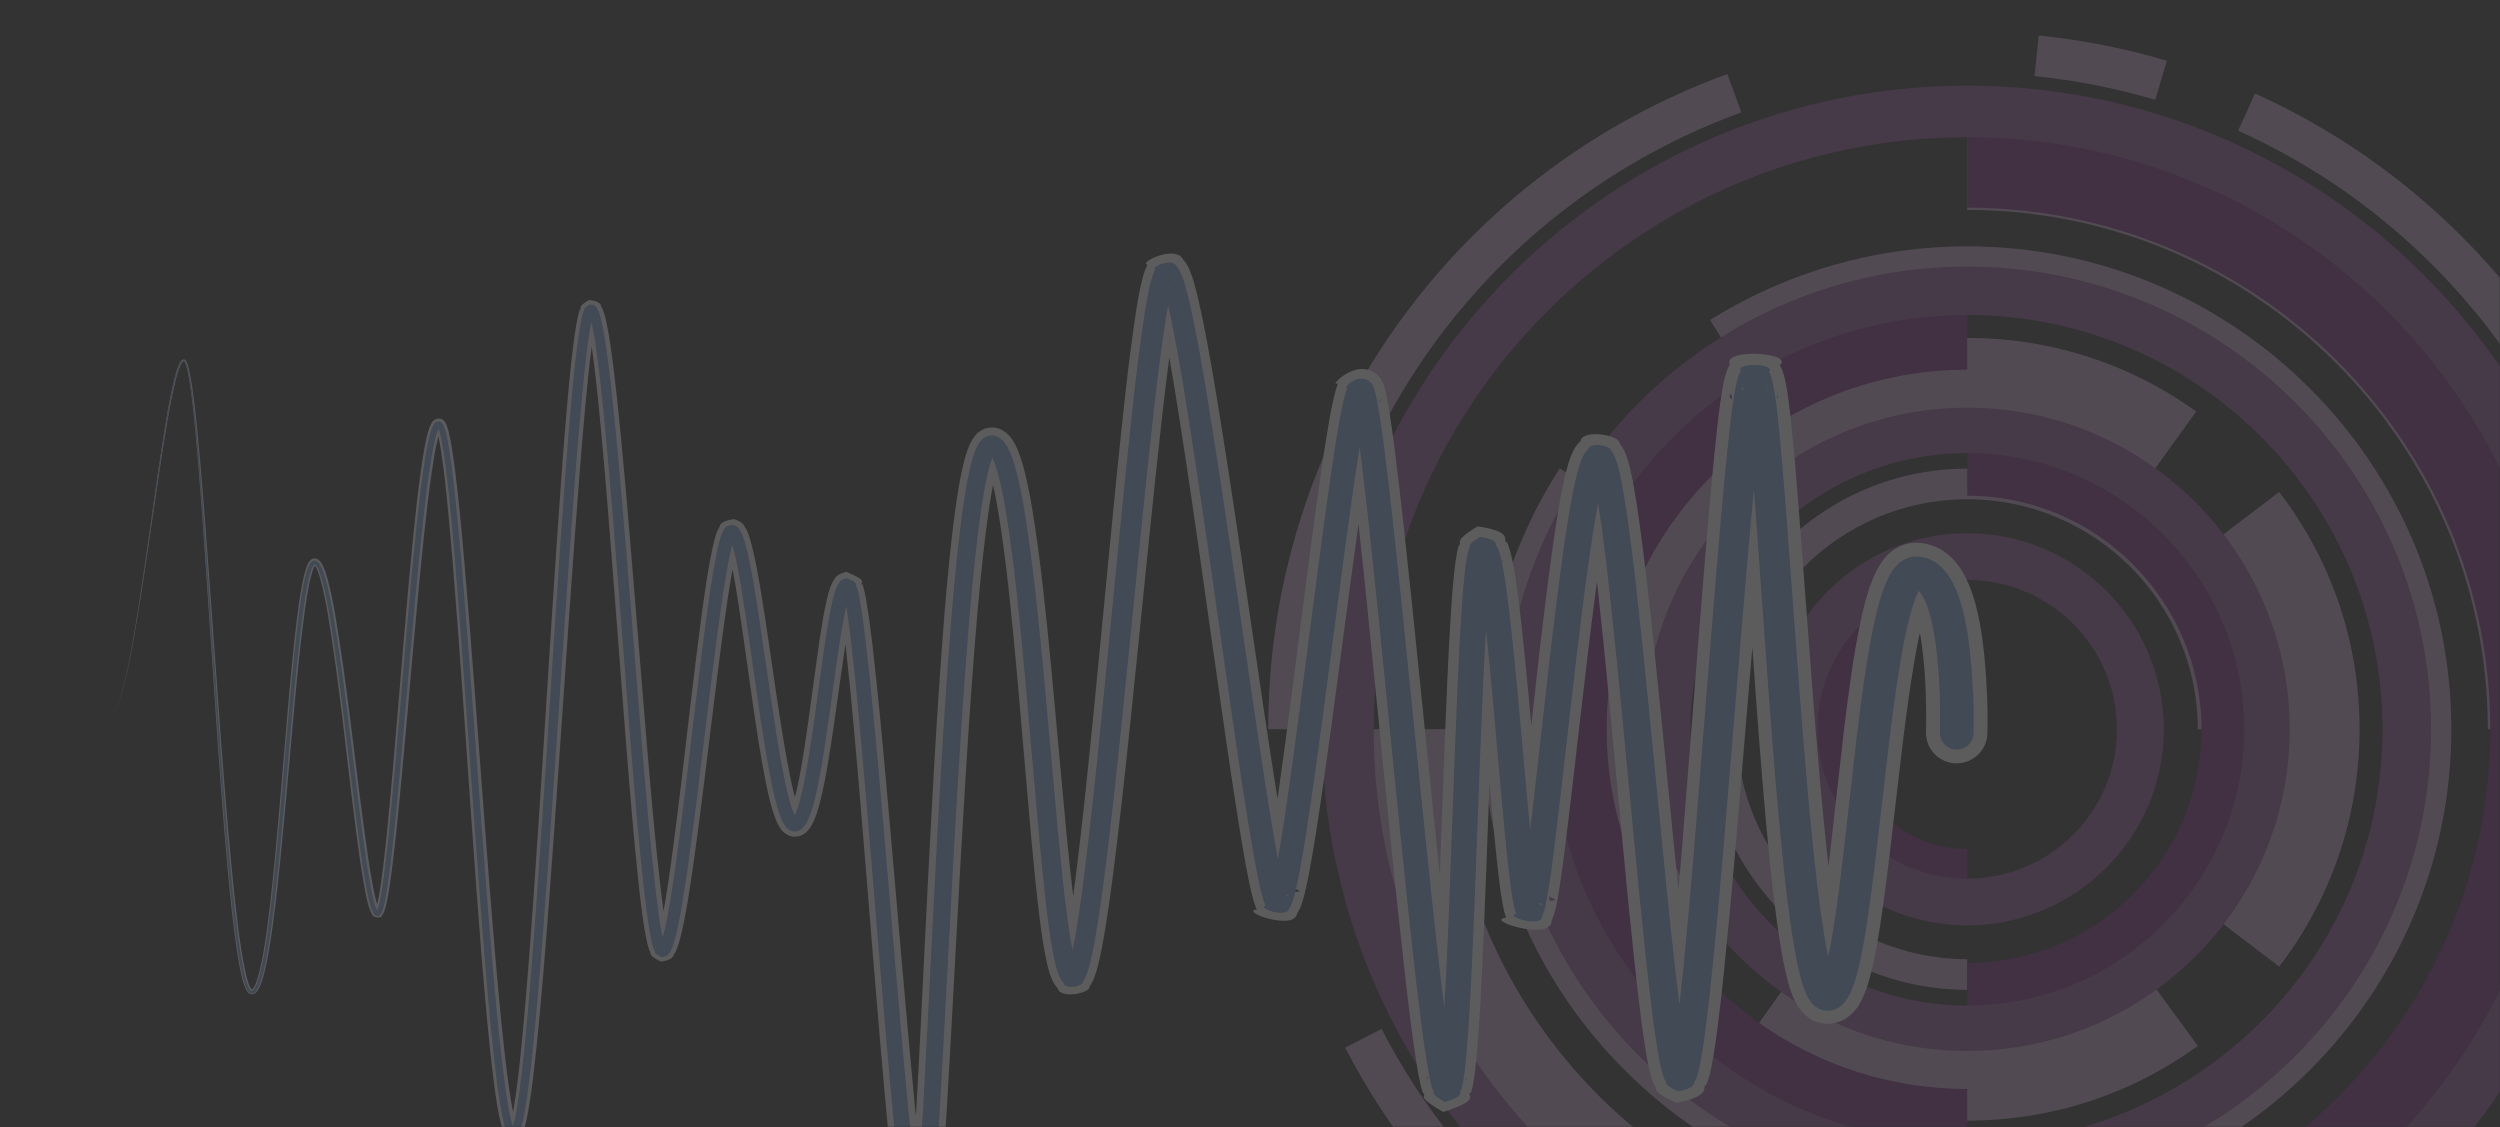
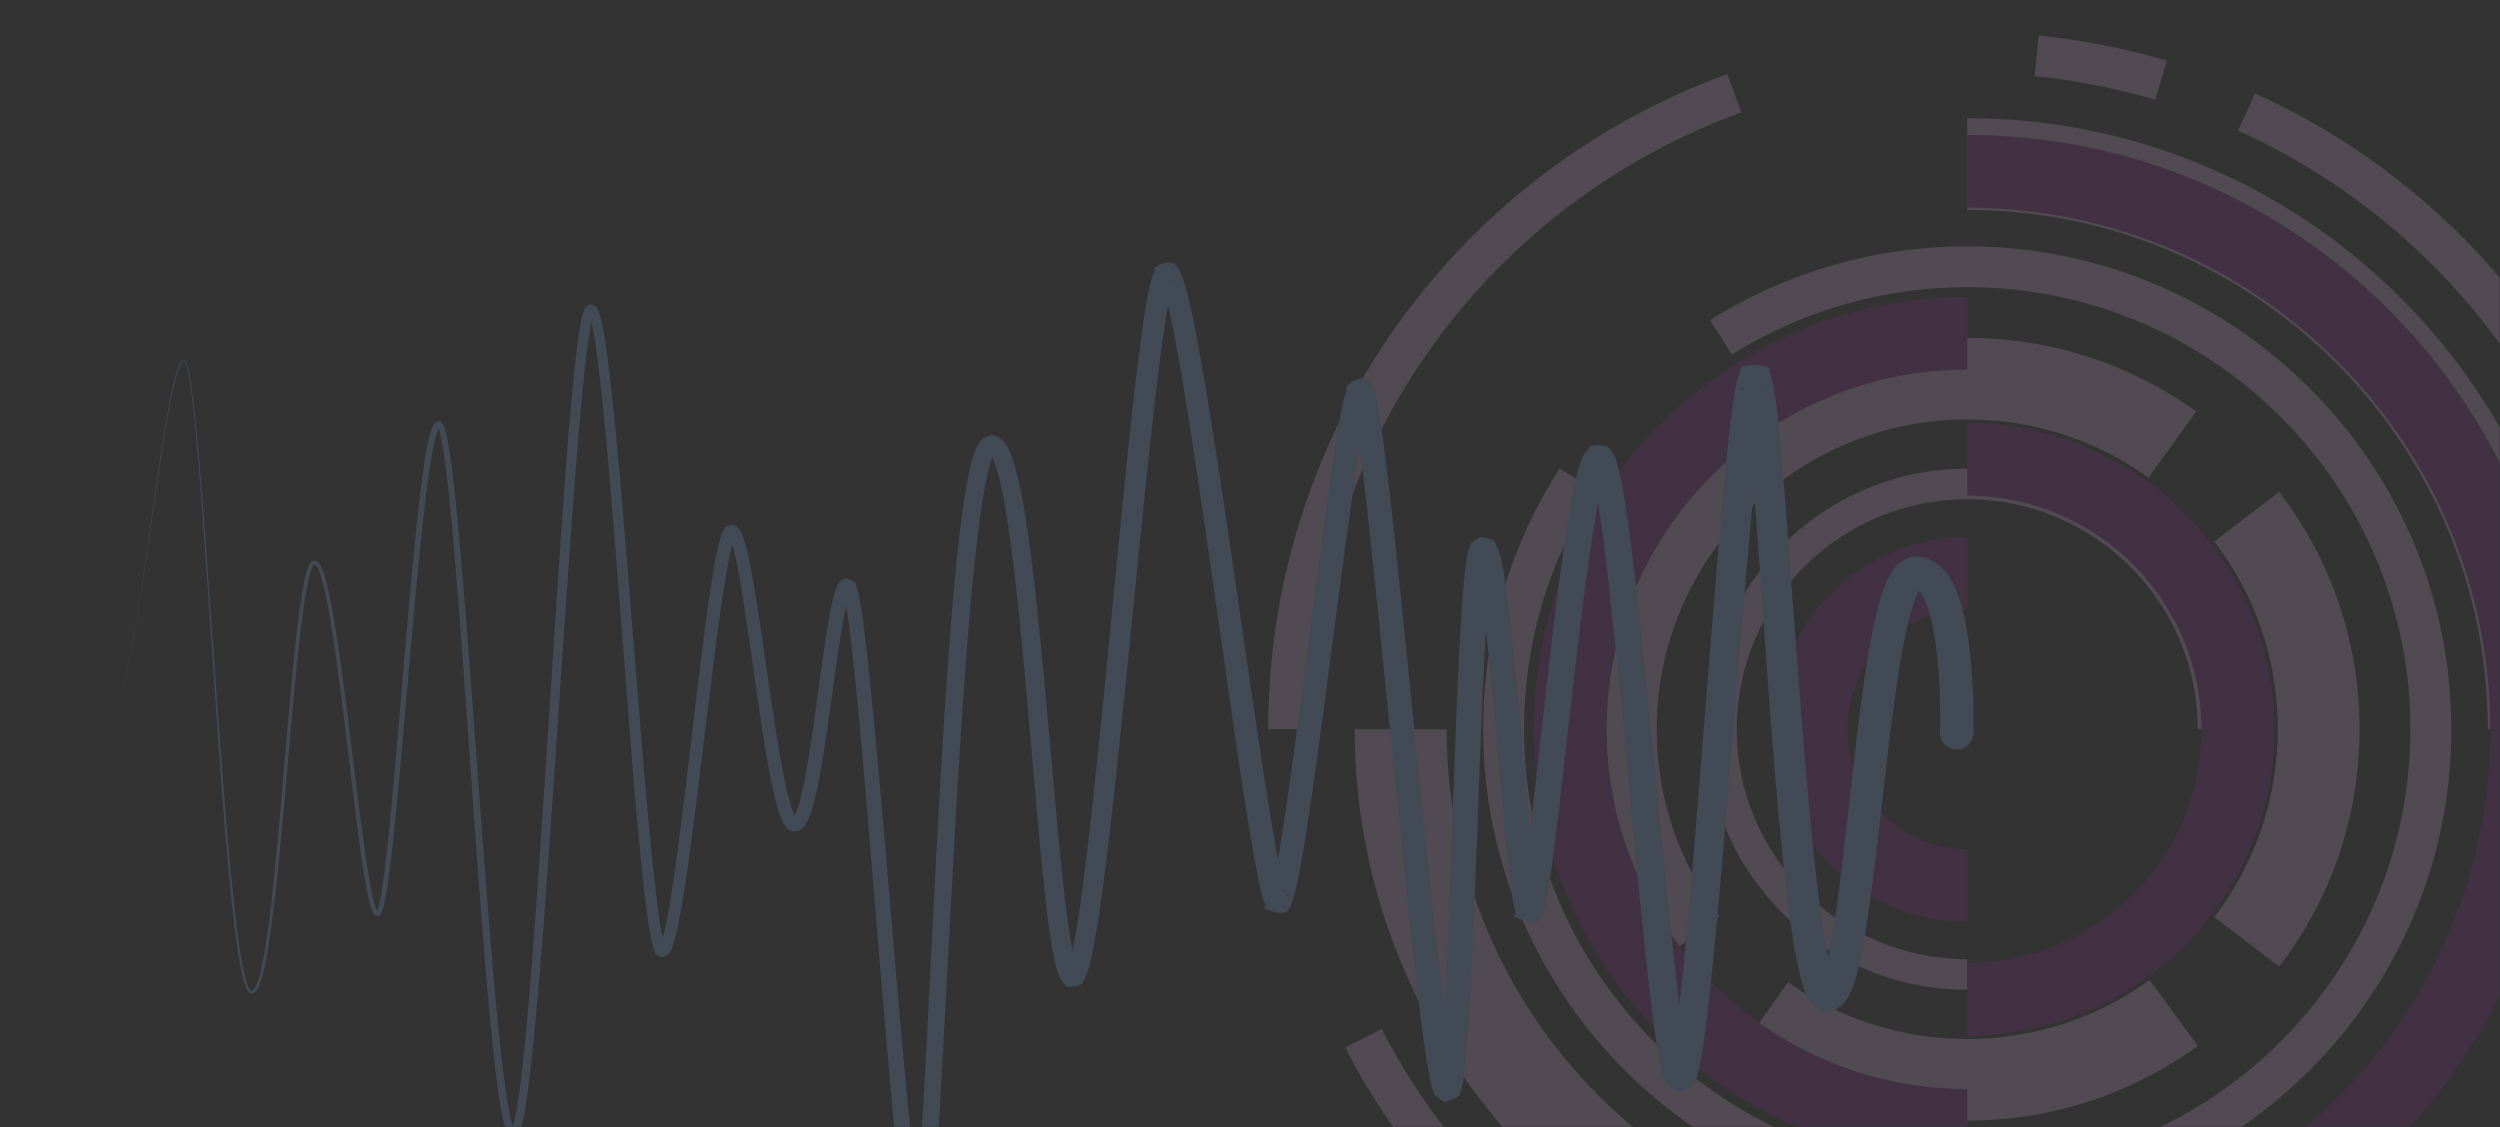
<svg xmlns="http://www.w3.org/2000/svg" width="916" height="413" viewBox="0 0 916 413" fill="none">
  <rect x="0" y="0" width="916" height="413" fill="#333333" stroke="none" />
  <g opacity="0.2">
    <mask id="mask0_668_1031" style="mask-type:alpha" maskUnits="userSpaceOnUse" x="0" y="0" width="916" height="413">
      <rect width="916" height="413" fill="#7A2582" />
    </mask>
    <g mask="url(#mask0_668_1031)">
      <path d="M960.936 289.262L975.848 290.61C971.944 333.466 957.052 374.934 932.809 410.552L920.411 402.156C943.245 368.628 957.242 329.591 960.917 289.262H960.936ZM820.032 47.877C906.243 86.743 961.946 172.834 961.946 267.169H976.933C976.933 166.964 917.764 75.555 826.221 34.257L820.051 47.877H820.032ZM745.476 27.874C760.425 29.394 775.298 32.319 789.676 36.574L793.942 22.251C778.669 17.73 762.863 14.615 746.981 13L745.476 27.874ZM465.039 253.511C464.81 258.032 464.677 262.629 464.677 267.169H479.664C479.664 262.895 479.778 258.564 480.007 254.29C485.092 157.96 547.136 74.32 638.032 41.171L632.89 27.133C536.338 62.333 470.447 151.178 465.039 253.511ZM492.88 383.844C524.893 445.942 581.643 492.768 648.601 512.353L652.809 498.011C589.775 479.565 536.338 435.475 506.211 377.005L492.9 383.844H492.88ZM720.795 507.718V522.668C780.155 522.668 838.009 501.943 883.714 464.331L874.173 452.8C831.154 488.228 776.689 507.718 720.795 507.718ZM720.795 491.077V457.454C615.617 457.454 530.054 372.104 530.054 267.188H496.346C496.346 390.644 597.03 491.077 720.795 491.077ZM720.795 76.922C825.974 76.922 911.537 162.272 911.537 267.188H945.244C945.244 143.732 844.56 43.299 720.795 43.299V76.922ZM626.567 117.27L634.547 129.922C660.351 113.756 690.173 105.208 720.795 105.208C810.339 105.208 883.181 177.868 883.181 267.188C883.181 356.508 810.339 429.169 720.795 429.169C631.252 429.169 558.41 356.508 558.41 267.188C558.41 236.034 567.303 205.773 584.1 179.711L571.493 171.618C553.135 200.112 543.422 233.166 543.422 267.188C543.422 364.752 622.987 444.119 720.795 444.119C818.604 444.119 898.168 364.752 898.168 267.188C898.168 169.624 818.604 90.257 720.795 90.257C687.336 90.257 654.752 99.604 626.567 117.27ZM720.795 380.69C697.086 380.69 674.386 373.491 655.114 359.889L637.803 384.281C662.16 401.491 690.859 410.59 720.795 410.59C751.399 410.59 780.593 401.13 805.273 383.217L787.639 359.054C768.119 373.206 745 380.69 720.795 380.69ZM811.291 198.365C826.526 218.273 834.582 242.056 834.582 267.188C834.582 292.301 826.526 316.103 811.291 336.011L835.096 354.153C854.349 329.002 864.537 298.931 864.537 267.207C864.537 235.483 854.349 205.393 835.096 180.242L811.291 198.384V198.365ZM577.054 267.188C577.054 298.722 587.128 328.641 606.171 353.716L630.052 335.669C614.989 315.837 607.009 292.149 607.009 267.188C607.009 204.615 658.046 153.686 720.795 153.686C744.829 153.686 767.776 161.056 787.201 175.019L804.702 150.76C780.155 133.132 751.132 123.805 720.776 123.805C641.517 123.805 577.035 188.126 577.035 267.188H577.054ZM625.082 267.188C625.082 319.826 668.025 362.663 720.795 362.663V351.455C674.215 351.455 636.318 313.653 636.318 267.188C636.318 220.723 674.215 182.921 720.795 182.921C767.376 182.921 805.273 220.723 805.273 267.188H816.509C816.509 214.55 773.566 171.713 720.795 171.713C668.025 171.713 625.082 214.55 625.082 267.188Z" fill="#CBA7CC" />
      <path d="M720.795 196.732V223.383C696.553 223.383 676.842 243.045 676.842 267.227C676.842 291.409 696.553 311.07 720.795 311.07V337.722C681.832 337.722 650.143 306.093 650.143 267.246C650.143 228.379 681.851 196.751 720.795 196.751V196.732ZM561.971 267.227C561.971 354.59 633.213 425.655 720.795 425.655V399.003C647.953 399.003 588.689 339.887 588.689 267.227C588.689 194.566 647.953 135.45 720.795 135.45V108.798C633.213 108.798 561.971 179.863 561.971 267.227ZM720.795 181.611C768.119 181.611 806.625 220.021 806.625 267.227C806.625 314.432 768.119 352.842 720.795 352.842V379.494C782.859 379.494 833.343 329.135 833.343 267.227C833.343 205.318 782.859 154.959 720.795 154.959V181.611ZM720.795 76.087C826.45 76.087 912.432 161.836 912.432 267.246C912.432 372.637 826.469 458.385 720.795 458.385V485.037C841.189 485.037 939.131 387.34 939.131 267.246C939.131 147.152 841.189 49.454 720.795 49.454V76.106V76.087Z" fill="#7A2682" />
-       <path d="M720.794 195.365C760.5 195.365 792.817 227.601 792.817 267.208C792.817 306.815 760.5 339.052 720.794 339.052C681.088 339.052 648.771 306.815 648.771 267.208C648.771 227.601 681.088 195.365 720.794 195.365ZM720.794 321.936C751.054 321.936 775.659 297.374 775.659 267.208C775.659 237.023 751.035 212.48 720.794 212.48C690.533 212.48 665.929 237.042 665.929 267.208C665.929 297.393 690.552 321.936 720.794 321.936Z" fill="#96539A" />
-       <path d="M720.794 149.355C785.942 149.355 838.96 202.222 838.96 267.227C838.96 332.232 785.961 385.079 720.794 385.079C655.645 385.079 602.646 332.213 602.646 267.227C602.646 202.241 655.645 149.355 720.794 149.355ZM720.794 368.439C776.744 368.439 822.258 323.038 822.258 267.227C822.258 211.416 776.744 166.015 720.794 166.015C664.843 166.015 619.329 211.416 619.329 267.227C619.329 323.038 664.843 368.439 720.794 368.439Z" fill="#96539A" />
-       <path d="M720.793 97.666C814.507 97.666 890.758 173.727 890.758 267.208C890.758 360.688 814.507 436.749 720.793 436.749C627.079 436.749 550.828 360.707 550.828 267.208C550.828 173.708 627.06 97.666 720.793 97.666ZM720.793 418.968C804.7 418.968 872.952 350.886 872.952 267.189C872.952 183.491 804.7 115.409 720.793 115.409C636.906 115.409 568.634 183.491 568.634 267.189C568.634 350.867 636.887 418.968 720.793 418.968Z" fill="#96539A" />
-       <path d="M720.793 31.389C851.147 31.389 957.202 137.179 957.202 267.208C957.202 397.236 851.147 503.026 720.793 503.026C590.439 503.026 484.385 397.236 484.385 267.208C484.385 137.179 590.439 31.389 720.793 31.389ZM720.793 484.144C840.711 484.144 938.272 386.827 938.272 267.208C938.272 147.588 840.711 50.271 720.793 50.271C600.875 50.271 503.314 147.588 503.314 267.208C503.314 386.827 600.875 484.144 720.793 484.144Z" fill="#96539A" />
-       <path d="M727.955 253.321C727.745 248.249 727.384 241.961 726.355 234.268C725.822 230.411 725.117 226.232 723.88 221.521C723.232 219.166 722.47 216.677 721.309 213.942C720.09 211.225 718.681 208.205 715.538 204.824C713.958 203.171 711.749 201.385 708.816 200.188C707.369 199.581 705.75 199.182 704.131 198.973C703.731 198.935 703.331 198.897 702.931 198.878C702.246 198.878 702.741 198.802 701.103 198.878C700.989 198.897 701.008 198.84 699.58 199.068C698.38 199.277 697.637 199.543 697.047 199.771C694.4 200.796 692.762 202.202 691.6 203.361C690.439 204.539 689.658 205.602 689.01 206.59C687.754 208.528 686.973 210.218 686.306 211.814C684.973 215.006 684.116 217.95 683.316 220.894C682.536 223.839 681.869 226.783 681.279 229.785C678.898 241.695 677.222 254.347 675.566 268.005C674.042 281.549 672.385 296.119 670.633 311.658C670.405 313.539 670.176 315.476 669.948 317.395C669.833 316.331 669.7 315.286 669.586 314.204C667.529 295.15 665.834 274.996 664.177 253.986C662.578 232.919 660.921 210.978 659.207 188.221C658.293 176.804 657.398 165.217 656.103 153.192C655.76 150.172 655.417 147.151 654.922 143.941C654.675 142.307 654.408 140.711 653.951 138.717C653.837 138.204 653.684 137.653 653.475 136.969C653.208 136.209 653.113 135.601 652.123 133.816C657.55 129.124 630.813 127.509 633.86 133.531C632.717 135.506 632.698 136.038 632.394 136.817C631.975 138.147 631.784 139.04 631.575 139.971C631.384 140.882 631.232 141.718 631.08 142.554C630.794 144.207 630.546 145.783 630.337 147.36C629.899 150.494 629.518 153.591 629.175 156.668C626.49 181.287 624.586 206.381 622.491 232.292C620.453 258.146 618.339 284.741 616.187 312.038C615.806 316.73 615.388 321.46 614.988 326.171C614.283 319.276 613.578 312.323 612.893 305.351C609.903 275.451 607.065 244.906 603.485 213.676C602.571 205.868 601.619 198.004 600.495 190.064C599.924 186.093 599.315 182.085 598.572 178.001C598.191 175.949 597.791 173.879 597.258 171.694C596.991 170.592 596.706 169.472 596.306 168.199C596.096 167.553 595.868 166.888 595.544 166.071C595.125 165.198 594.935 164.4 593.487 162.5C593.354 159.195 579.776 157.276 579.147 161.512C577.224 163.431 576.919 164.381 576.405 165.293C575.567 167.002 575.186 168.199 574.786 169.396C574.044 171.751 573.549 173.86 573.072 175.949C572.158 180.129 571.435 184.175 570.768 188.24C569.435 196.351 568.331 204.406 567.283 212.498C564.998 230.108 563.017 247.888 561.056 265.763C560.713 262.04 560.389 258.336 560.047 254.575C559.247 245.969 558.409 237.345 557.438 228.626C556.942 224.276 556.428 219.907 555.819 215.461C555.514 213.239 555.171 211.016 554.771 208.718C554.352 206.4 553.953 204.159 553.153 201.347C552.924 200.625 552.696 199.847 552.22 198.783C549.934 198.327 555.457 194.889 541.403 192.856C531.729 198.612 536.204 198.745 534.471 199.98C534.166 200.948 534.033 201.651 533.88 202.354C533.347 205.052 533.1 207.312 532.833 209.611C532.338 214.17 532.014 218.615 531.71 223.06C531.119 231.931 530.681 240.764 530.281 249.636C529.234 273.153 528.453 296.86 527.558 320.662C524.092 287.761 520.817 254.537 517.332 221.046C515.37 202.335 513.409 183.567 511.009 164.609C510.4 159.86 509.752 155.111 508.971 150.248C508.552 147.759 508.191 145.441 507.391 142.44C507.067 141.509 507.162 141.11 505.943 138.774C498.078 128.858 485.776 142.991 490.328 140.351C489.452 142.497 489.223 143.656 488.861 145.043C487.642 150.191 486.881 154.883 486.081 159.689C485.3 164.457 484.595 169.206 483.91 173.974C478.501 211.928 474.083 250.092 468.713 288.255C468.503 289.718 468.294 291.199 468.085 292.662C466.18 280.808 464.39 268.86 462.6 256.911C456.83 218.254 451.459 179.35 444.927 140.237C443.252 130.434 441.538 120.689 439.309 110.735C438.738 108.228 438.129 105.739 437.348 103.08C436.929 101.731 436.529 100.421 435.805 98.73C435.31 97.799 435.234 97.077 433.444 95.026C430.721 89.555 416.952 96.279 420.456 97.001C419.733 98.369 419.485 99.148 419.199 99.965C418.933 100.762 418.742 101.484 418.552 102.187C418.19 103.574 417.904 104.885 417.638 106.195C417.105 108.779 416.686 111.305 416.286 113.813C413.239 133.778 411.315 153.477 409.259 173.29C405.259 212.878 401.736 252.561 397.509 292.168C396.442 302.065 395.338 311.962 394.081 321.783C393.795 323.968 393.509 326.152 393.205 328.337C392.31 320.719 391.491 313.045 390.748 305.332C388.92 285.405 387.092 265.459 385.263 245.513C383.302 225.51 381.398 205.526 378.027 185.371C377.132 180.318 376.18 175.266 374.675 170.023C374.294 168.712 373.875 167.382 373.342 165.976C372.79 164.571 372.238 163.165 371.152 161.455C370.6 160.619 369.971 159.67 368.657 158.568C367.267 157.561 365.096 155.965 361.211 156.934C357.898 158.188 357.288 159.727 356.507 160.657C355.86 161.645 355.46 162.5 355.117 163.279C353.841 166.356 353.251 168.921 352.623 171.561C352.032 174.164 351.575 176.728 351.137 179.274C350.299 184.365 349.633 189.399 349.023 194.433C346.681 214.55 345.234 234.572 343.882 254.613C341.253 294.657 339.425 334.625 337.426 374.498C336.835 386.009 336.264 397.54 335.598 409.033C331.827 370.717 328.761 332.364 325.352 294.182C323.581 274.521 321.848 254.898 319.544 235.255C318.953 230.335 318.325 225.434 317.468 220.419C317.239 219.147 317.011 217.893 316.706 216.544C316.554 215.86 316.382 215.176 316.135 214.379C314.192 213.296 319.448 213.391 310.06 209.497C305.508 210.655 305.718 212.688 305.013 213.334C304.556 214.246 304.29 214.987 304.042 215.689C303.566 217.095 303.242 218.387 302.938 219.679C301.776 224.77 301.033 229.633 300.271 234.534L298.234 249.123C296.92 258.811 295.663 268.48 294.101 277.978C293.32 282.708 292.464 287.457 291.321 291.902C291.302 291.978 291.283 292.054 291.264 292.149C291.149 291.75 291.054 291.351 290.959 290.971C290.388 288.73 289.874 286.412 289.417 284.076C288.464 279.403 287.645 274.673 286.865 269.924C285.303 260.425 283.932 250.851 282.542 241.277C281.133 231.703 279.761 222.129 278.086 212.536C277.21 207.711 276.372 202.962 274.943 197.928C274.543 196.636 274.182 195.382 273.344 193.749C272.563 193.027 273.191 191.678 268.964 190.197C262.279 191.165 264.184 193.407 263.117 193.863C262.374 195.515 262.07 196.731 261.708 198.023C261.384 199.296 261.099 200.511 260.851 201.746C258.889 211.472 257.671 220.951 256.395 230.506C255.157 240.024 254.014 249.541 252.891 259.02C250.644 277.978 248.511 296.86 245.959 315.552C245.311 320.225 244.645 324.88 243.883 329.477C243.635 330.92 243.388 332.383 243.121 333.827C242.74 331.129 242.398 328.432 242.074 325.715C239.922 307.175 238.36 288.521 236.78 269.981C235.256 251.421 233.752 232.938 232.247 214.55C230.743 196.142 229.219 177.83 227.467 159.613C226.572 150.494 225.639 141.414 224.477 132.315C223.868 127.756 223.259 123.235 222.307 118.619C222.059 117.46 221.792 116.282 221.431 115.048C221.24 114.421 221.05 113.794 220.726 113.034C219.85 112.635 221.411 110.659 215.908 109.9C211.318 112.464 213.356 112.673 212.404 113.547C212.156 114.25 212.004 114.877 211.852 115.484C211.547 116.7 211.337 117.859 211.128 119.018C209.623 128.212 208.843 137.159 207.986 146.163C207.186 155.149 206.481 164.096 205.815 173.024C204.501 190.88 203.32 208.623 202.177 226.251C199.892 261.527 197.759 296.366 195.341 330.711C194.103 347.884 192.846 364.923 191.208 381.773C190.37 390.188 189.513 398.604 188.123 406.734C188.085 406.962 188.028 407.19 187.99 407.418C187.399 404.588 186.961 401.643 186.523 398.737C184.257 382.286 182.829 365.721 181.382 349.347C179.991 332.953 178.735 316.654 177.497 300.507C175.04 268.195 172.793 236.414 170.089 205.222C169.403 197.434 168.679 189.665 167.861 181.952C166.985 174.221 166.223 166.584 164.547 158.815C164.299 157.827 164.071 156.858 163.633 155.756C163.233 155.168 163.557 154.674 161.767 153.496C159.291 152.774 158.148 154.921 158.091 155.092C157.444 156.269 157.158 157.219 156.853 158.226C156.568 159.214 156.339 160.164 156.13 161.132C155.292 164.97 154.72 168.75 154.187 172.53C153.14 180.091 152.302 187.613 151.54 195.117C148.531 225.074 146.36 254.423 143.827 283.069C142.532 297.373 141.352 311.563 139.333 325.354C139.066 327.064 138.781 328.774 138.419 330.426C138.343 330.749 138.267 331.072 138.19 331.376C137.943 330.578 137.733 329.762 137.543 328.945C137.143 327.292 136.819 325.62 136.496 323.93C135.258 317.167 134.306 310.347 133.391 303.566C129.735 276.439 127.088 249.864 122.651 224.2C122.06 220.989 121.451 217.798 120.67 214.626C120.289 213.03 119.87 211.453 119.337 209.877C119.071 209.079 118.785 208.3 118.404 207.502C117.985 206.704 117.699 205.887 116.614 205.033C115.966 204.596 114.919 204.33 114.005 205.033C113.396 205.526 113.167 205.963 112.919 206.381C112.462 207.236 112.196 208.034 111.948 208.832C111.453 210.427 111.11 212.004 110.787 213.581C110.158 216.734 109.682 219.888 109.263 223.022C107.587 235.559 106.521 247.926 105.435 260.103C103.302 284.437 101.588 308.011 99.037 330.673C98.389 336.334 97.684 341.938 96.77 347.428C96.313 350.182 95.818 352.899 95.171 355.558C94.847 356.888 94.485 358.199 94.047 359.453C93.819 360.079 93.59 360.687 93.305 361.257C93.038 361.789 92.657 362.34 92.371 362.492C92.333 362.53 92.295 362.53 92.257 362.53C92.2 362.492 92.029 362.321 91.895 362.093C91.591 361.618 91.343 361.01 91.115 360.402C90.677 359.168 90.334 357.876 90.029 356.565C89.42 353.944 88.963 351.284 88.525 348.644C87.687 343.344 87.02 338.044 86.43 332.801C84.087 311.81 82.545 291.598 81.059 272.279C79.669 252.96 78.336 234.534 77.06 217.038C75.803 199.543 74.585 182.997 73.213 167.439C72.509 159.651 71.785 152.128 70.852 144.872C70.357 141.243 69.881 137.672 68.967 134.215C68.833 133.778 68.7 133.36 68.529 132.923C68.3 132.505 68.243 132.03 67.576 131.707C67.138 131.612 66.929 131.764 66.681 131.935C66.472 132.106 66.32 132.296 66.186 132.486C65.92 132.866 65.71 133.284 65.52 133.683C64.815 135.317 64.358 136.988 63.92 138.641C62.263 145.271 61.235 151.748 60.206 157.979C59.216 164.191 58.321 170.175 57.502 175.892C55.884 187.328 54.398 197.7 53.084 207.008C50.399 225.605 48.057 239.815 45.809 249.275C44.686 253.986 43.62 257.538 42.534 259.761C42.001 260.862 41.449 261.641 40.953 262.021C40.458 262.42 40.077 262.344 40.096 262.363C40.096 262.363 40.439 262.42 40.953 262.021C41.449 261.641 42.02 260.881 42.553 259.761C43.639 257.538 44.743 254.005 45.886 249.294C48.171 239.853 50.57 225.643 53.351 207.065C54.722 197.776 56.245 187.385 57.921 175.968C58.778 170.251 59.673 164.286 60.702 158.074C61.749 151.881 62.835 145.403 64.51 138.812C64.948 137.178 65.406 135.525 66.11 133.968C66.281 133.588 66.472 133.208 66.719 132.885C66.967 132.543 67.234 132.315 67.405 132.353C67.557 132.391 67.824 132.847 67.957 133.208C68.11 133.588 68.243 134.006 68.357 134.424C69.252 137.805 69.69 141.376 70.185 144.986C71.1 152.242 71.766 159.765 72.433 167.534C73.728 183.092 74.87 199.638 76.051 217.133C77.232 234.629 78.469 253.055 79.784 272.393C81.174 291.712 82.621 311.943 84.849 332.991C85.42 338.253 86.068 343.553 86.887 348.91C87.306 351.588 87.763 354.267 88.372 356.964C88.677 358.313 89.02 359.662 89.496 361.01C89.743 361.694 90.01 362.359 90.429 363.062C90.657 363.404 90.886 363.784 91.438 364.107C92.181 364.506 92.809 364.297 93.305 364.031C94.219 363.442 94.542 362.739 94.923 362.074C95.266 361.409 95.533 360.725 95.78 360.06C96.256 358.712 96.637 357.344 96.98 355.995C97.647 353.26 98.161 350.505 98.637 347.732C99.57 342.185 100.313 336.562 100.998 330.882C103.664 308.182 105.492 284.608 107.74 260.292C108.882 248.135 110.006 235.787 111.739 223.345C112.177 220.248 112.653 217.133 113.281 214.075C113.605 212.555 113.948 211.016 114.405 209.573C114.633 208.851 114.9 208.148 115.205 207.578C115.262 207.464 115.319 207.388 115.376 207.293C115.605 207.578 115.89 208.072 116.1 208.528C116.404 209.193 116.671 209.915 116.9 210.636C117.376 212.099 117.776 213.638 118.157 215.176C118.88 218.273 119.49 221.426 120.061 224.599C124.346 250.11 126.859 276.705 130.383 303.908C131.278 310.708 132.173 317.547 133.411 324.443C133.715 326.171 134.058 327.9 134.458 329.629C134.667 330.502 134.877 331.376 135.163 332.25C135.467 333.162 135.677 333.998 136.4 335.099C136.096 335.669 139.314 337.037 139.962 335.441C140.533 334.701 140.628 334.283 140.838 333.77C141.18 332.82 141.39 331.946 141.599 331.053C141.999 329.287 142.304 327.539 142.59 325.791C144.703 311.791 145.941 297.639 147.312 283.297C149.979 254.651 152.283 225.301 155.444 195.439C156.244 187.974 157.101 180.489 158.186 173.024C158.739 169.301 159.329 165.558 160.129 161.93C160.281 161.265 160.453 160.6 160.643 159.955C162.128 167.116 162.89 174.772 163.709 182.313C164.49 189.988 165.175 197.738 165.823 205.526C168.375 236.661 170.47 268.461 172.755 300.792C173.897 316.958 175.078 333.257 176.392 349.689C177.763 366.12 179.096 382.685 181.324 399.402C181.934 403.6 182.505 407.741 183.648 412.11C183.991 413.25 184.2 414.257 185.095 415.776C184.276 416.441 189.228 418.816 190.58 416.46C191.437 415.396 191.551 414.845 191.837 414.2C192.675 411.825 193.036 409.773 193.455 407.608C194.96 399.117 195.836 390.701 196.731 382.229C198.445 365.284 199.797 348.226 201.111 331.034C203.701 296.67 206.005 261.831 208.462 226.574C209.7 208.946 210.956 191.222 212.366 173.423C213.07 164.514 213.813 155.604 214.651 146.676C215.298 140.123 215.927 133.512 216.803 127.034C217.089 129.048 217.374 131.08 217.622 133.113C218.726 142.06 219.621 151.121 220.459 160.183C222.116 178.343 223.544 196.636 224.973 215.044C226.382 233.451 227.81 251.934 229.238 270.512C230.724 289.091 232.209 307.745 234.285 326.532C234.818 331.243 235.39 335.935 236.189 340.722C236.399 341.919 236.608 343.116 236.875 344.351C237.142 345.604 237.408 346.801 237.941 348.302C239.065 349.233 236.589 349.518 242.131 352.329C247.539 351.664 246.53 349.556 247.387 349.081C248.187 347.485 248.511 346.288 248.911 345.016C250.263 340.114 251.062 335.441 251.9 330.711C252.7 326 253.405 321.289 254.071 316.578C256.738 297.753 258.947 278.852 261.289 259.932C262.451 250.471 263.631 240.992 264.907 231.532C265.974 223.858 267.04 216.107 268.411 208.566C268.754 210.351 269.078 212.156 269.383 213.942C270.963 223.345 272.296 232.881 273.648 242.455C275 252.029 276.333 261.641 277.857 271.272C278.619 276.097 279.438 280.922 280.409 285.785C280.885 288.217 281.418 290.648 282.028 293.118C282.656 295.606 283.303 298.038 284.446 300.773C284.751 301.476 285.075 302.179 285.589 303.015C286.198 303.813 286.56 304.877 288.959 306.111C292.216 307.46 294.882 305.541 295.682 304.649C296.691 303.623 297.129 302.825 297.567 302.065C299.091 299.121 299.681 296.689 300.386 294.163C301.681 289.186 302.557 284.323 303.395 279.441C305.032 269.715 306.346 260.008 307.698 250.338L309.774 236.053C309.774 236.053 309.793 236.224 309.812 236.319C311.983 255.714 313.64 275.337 315.316 294.961C318.63 334.264 321.581 373.738 325.333 413.383C326.304 423.318 327.275 433.196 328.704 443.264C329.085 445.809 329.465 448.298 330.075 451.052C330.246 451.755 330.418 452.458 330.703 453.351C333.255 452.667 325.752 458.442 340.854 456.561C343.177 453.237 342.339 453.446 342.853 452.325C343.044 451.546 343.158 450.843 343.272 450.159C344.129 444.821 344.51 439.901 344.948 434.867C346.548 414.865 347.576 394.956 348.7 375.01C350.89 335.137 352.927 295.207 355.727 255.353C357.155 235.445 358.698 215.499 361.097 195.838C361.706 190.937 362.373 186.036 363.192 181.249C363.401 180.034 363.611 178.837 363.858 177.659C364.582 180.831 365.191 184.118 365.763 187.423C368.924 206.818 370.752 226.783 372.599 246.653C374.332 266.618 376.065 286.564 377.798 306.51C378.712 316.521 379.684 326.513 380.941 336.6C381.588 341.653 382.274 346.687 383.397 351.968C383.683 353.298 384.007 354.647 384.445 356.128C384.673 356.869 384.921 357.648 385.302 358.522C385.759 359.434 385.968 360.345 387.587 362.169C388.501 366.272 399.927 363.784 399.242 361.371C400.327 359.833 400.575 359.035 400.936 358.161C401.565 356.527 401.927 355.178 402.289 353.83C403.622 348.511 404.44 343.534 405.259 338.481C406.059 333.466 406.764 328.47 407.43 323.474C408.744 313.501 409.925 303.547 411.049 293.593C415.486 253.815 419.199 214.151 423.389 174.696C424.97 160.088 426.512 145.422 428.436 130.985C429.121 134.842 429.788 138.736 430.416 142.611C436.701 181.363 441.899 220.343 447.479 259.058C450.298 278.453 453.002 297.715 456.487 317.167C456.944 319.618 457.42 322.049 457.953 324.557C458.22 325.81 458.525 327.083 458.867 328.413C459.039 329.078 459.229 329.762 459.458 330.502C459.705 331.281 459.915 332.003 460.486 333.238C453.973 333.903 474.312 341.254 475.283 334.663C476.54 332.668 476.597 332.06 476.959 331.148C477.492 329.553 477.835 328.242 478.159 326.931C478.787 324.348 479.282 321.878 479.739 319.428C481.567 309.645 482.996 300.032 484.405 290.42C489.166 257.329 493.241 224.428 497.755 191.925C498.878 202.183 499.945 212.441 500.992 222.661C504.801 260.008 508.343 297.107 512.228 333.865C513.237 343.059 514.265 352.253 515.275 361.409C516.36 370.584 517.446 379.703 518.912 388.992C519.293 391.328 519.674 393.665 520.207 396.153C520.493 397.445 520.74 398.642 521.312 400.389C523.578 401.928 517.446 400.788 528.796 407.437C544.278 402.517 536.223 401.149 539.022 400.275C539.594 398.338 539.765 397.122 539.994 395.792C540.203 394.501 540.355 393.285 540.508 392.088C540.793 389.676 541.022 387.339 541.212 385.021C541.993 375.751 542.469 366.652 542.926 357.572C544.069 333.732 544.888 310.119 545.764 286.716C546.373 293.555 546.964 300.374 547.63 307.194C548.049 311.449 548.487 315.704 548.982 319.997C549.23 322.144 549.496 324.291 549.801 326.494C550.125 328.736 550.429 330.844 551.039 333.542C551.229 334.264 551.363 334.929 551.858 336.22C543.193 337.094 568.673 344.996 568.502 337.322C569.416 335.422 569.416 334.947 569.683 334.112C569.873 333.39 570.025 332.782 570.159 332.155C570.673 329.762 571.016 327.615 571.359 325.468C572.025 321.175 572.596 316.977 573.149 312.779C577.357 279.365 580.652 246.653 584.918 214.702C584.994 214.189 585.07 213.657 585.127 213.144C585.222 213.961 585.318 214.778 585.413 215.594C588.803 246.52 591.507 277.085 594.344 307.023C595.753 321.992 597.182 336.828 598.762 351.531C599.543 358.883 600.381 366.215 601.333 373.548C601.809 377.214 602.324 380.88 602.933 384.623C603.238 386.503 603.561 388.384 603.98 390.34C604.19 391.328 604.418 392.335 604.685 393.437C605.009 394.577 605.237 395.621 606.056 397.521C607.941 398.566 603.771 399.687 614.435 404.056C628.014 401.282 623.119 397.939 625.157 397.521C625.995 395.545 626.204 394.539 626.509 393.38C627.042 391.214 627.385 389.315 627.709 387.434C628.356 383.673 628.851 380.063 629.328 376.454C630.261 369.255 631.022 362.188 631.746 355.14C633.193 341.083 634.45 327.235 635.65 313.558C637.84 287.419 639.992 261.945 642.068 237.136C642.506 243.291 642.944 249.408 643.363 255.41C644.924 276.534 646.524 296.822 648.524 316.293C649.552 326.038 650.637 335.555 652.142 345.034C652.923 349.803 653.742 354.457 655.075 359.529C655.417 360.801 655.798 362.112 656.312 363.556C656.865 365.018 657.36 366.5 658.769 368.742C659.131 369.312 659.588 369.976 660.274 370.736C660.959 371.496 661.854 372.427 663.492 373.415C664.558 374.365 668.634 375.371 670.386 375.067C672.576 374.953 674.366 374.251 675.813 373.453C678.46 371.876 679.508 370.413 680.384 369.293C681.222 368.153 681.679 367.26 682.136 366.386C683.735 363.081 684.402 360.668 685.107 358.218C685.754 355.805 686.268 353.526 686.744 351.284C687.658 346.82 688.382 342.527 689.01 338.31C690.286 329.895 691.296 321.821 692.248 314.033C694.076 298.532 695.79 284.019 697.371 270.512C699.047 257.139 700.779 244.792 702.969 234.059C703.122 233.299 703.293 232.596 703.446 231.855C703.769 233.622 704.036 235.388 704.264 237.079C705.121 243.614 705.426 249.37 705.598 253.986C705.75 258.621 705.75 262.154 705.731 264.491C705.693 266.77 705.674 267.929 705.674 267.929V268.309C705.578 274.502 710.549 279.612 716.776 279.688C722.984 279.764 728.107 274.806 728.183 268.613C728.183 268.613 728.183 267.264 728.241 264.624C728.241 262.04 728.24 258.203 728.031 253.15L727.955 253.321ZM138.914 333.428C139.066 333.428 139.124 333.466 138.914 333.428V333.428ZM161.633 157.162C161.633 157.162 161.709 157.105 161.633 157.162V157.162ZM189.475 413.06C189.475 413.06 189.418 412.946 189.38 412.889C189.742 413.022 189.875 413.136 189.475 413.06ZM214.365 115.845V115.921C213.946 115.617 214.613 115.541 214.365 115.845ZM218.745 115.674C218.917 115.503 219.26 115.352 218.745 115.674V115.674ZM240.246 345.433C240.246 345.433 240.208 345.528 240.189 345.566C240.36 345.832 239.922 345.718 240.246 345.433ZM245.197 345.794C246.054 346.307 245.102 345.946 245.197 345.794V345.794ZM265.479 197.928V197.966C265.269 197.738 265.593 197.776 265.479 197.928ZM270.83 197.909C270.83 197.909 270.887 197.757 270.925 197.681C270.601 197.377 271.344 197.51 270.83 197.909ZM293.34 298.342C293.473 298.456 293.378 298.437 293.34 298.342V298.342ZM306.88 217.418C305.451 216.677 307.603 217.361 306.88 217.418V217.418ZM313.526 217.988C313.526 217.988 313.564 217.912 313.564 217.893C313.507 217.741 313.64 217.798 313.526 217.988ZM340.911 450.083C340.854 449.893 340.777 449.628 340.682 449.324C342.377 449.912 339.52 451.109 340.911 450.083ZM388.634 353.013C388.577 353.184 388.52 353.374 388.463 353.526C388.463 353.545 388.463 353.564 388.444 353.583C388.31 353.412 388.406 353.222 388.653 353.013H388.634ZM397.49 353.716C397.49 353.716 397.528 353.773 397.49 353.716V353.716ZM422.361 104.562C422.265 104.429 422.303 104.467 422.361 104.562V104.562ZM432.777 105.132C432.835 104.961 432.873 104.809 432.93 104.657C432.987 104.486 433.063 104.315 433.101 104.201C434.32 104.087 433.939 104.562 432.777 105.132ZM474.578 326.703C474.578 326.703 474.426 326.304 474.35 326.019L474.217 325.563C476.197 326.247 476.94 326.874 474.578 326.703ZM505.01 147.664C505.125 147.246 505.239 146.942 505.258 146.923C507.048 145.631 506.629 146.505 505.01 147.664ZM536.794 206.267V206.324C536.87 206.495 536.908 206.723 536.966 206.913C536.775 206.666 536.756 206.438 536.794 206.267ZM523.121 394.482C523.045 394.918 522.968 395.26 522.911 395.431C522.626 395.279 522.435 395.013 523.121 394.482ZM537.156 395.26C537.118 395.127 537.061 394.938 537.004 394.729C538.356 395.868 535.918 394.9 537.156 395.26ZM550.506 205.811C550.563 205.564 550.62 205.298 550.658 205.166C550.791 205.222 550.867 205.393 550.506 205.811ZM553.172 328.926L553.115 329.173C553.115 329.173 553.153 329.021 553.172 328.926ZM567.835 330.046C567.835 330.046 567.778 329.819 567.74 329.686C567.664 329.344 567.569 328.964 567.493 328.546C569.949 329.325 570.863 330.084 567.835 330.027V330.046ZM623.195 389.258C623.195 389.258 623.157 389.106 623.138 389.03C623.176 389.106 623.195 389.182 623.195 389.258ZM634.298 144.302C634.412 144.891 634.526 145.555 634.641 146.239C633.631 145.707 633.365 145.062 634.298 144.302ZM651.114 145.954L651.361 144.72C651.532 145.195 651.437 145.612 651.114 145.954ZM707.54 218.805C707.54 218.805 707.578 218.767 707.54 218.805V218.805Z" fill="white" />
      <path d="M722.851 253.511C722.641 248.534 722.298 242.36 721.308 234.952C720.794 231.247 720.127 227.22 718.966 222.832C718.375 220.629 717.671 218.349 716.642 215.936C715.576 213.524 714.319 210.959 711.862 208.338C710.644 207.046 708.987 205.736 706.873 204.881C705.826 204.444 704.683 204.159 703.521 204.007C703.236 203.969 702.95 203.969 702.664 203.95C702.226 203.95 702.417 203.893 701.465 203.95C701.731 203.874 699.313 204.216 698.837 204.52C697.123 205.185 695.999 206.134 695.161 206.97C694.323 207.825 693.733 208.623 693.2 209.402C692.209 210.94 691.505 212.403 690.914 213.809C688.61 219.451 687.391 224.998 686.153 230.829C683.811 242.474 682.135 255.05 680.459 268.651C678.917 282.195 677.26 296.746 675.489 312.266C674.575 319.998 673.623 327.938 672.423 336.03C671.813 340.077 671.147 344.142 670.347 348.169C670.195 348.967 670.023 349.746 669.833 350.524C669.281 347.941 668.805 345.282 668.367 342.584C666.919 333.656 665.796 324.329 664.767 314.755C662.711 295.606 661.054 275.433 659.416 254.385C657.854 233.318 656.217 211.377 654.522 188.62C653.627 177.222 652.732 165.635 651.475 153.743C651.151 150.761 650.789 147.778 650.332 144.682C650.085 143.124 649.837 141.585 649.437 139.819C649.323 139.382 649.209 138.907 649.056 138.375C648.866 137.805 648.752 137.311 648.123 136.171C651.018 133.417 636.183 132.505 637.782 136C637.078 137.235 637.002 137.672 636.792 138.261C636.183 140.294 635.935 141.775 635.63 143.39C635.364 144.967 635.116 146.505 634.907 148.044C634.469 151.121 634.107 154.18 633.745 157.238C631.041 181.705 629.099 206.818 627.004 232.691C624.928 258.545 622.795 285.159 620.605 312.456C619.462 326.095 618.263 339.906 616.891 353.83C616.415 358.56 615.901 363.309 615.368 368.077C614.606 362.131 613.902 356.147 613.235 350.126C611.616 335.536 610.15 320.757 608.684 305.807C605.732 275.907 602.913 245.343 599.39 214.189C598.495 206.4 597.543 198.574 596.439 190.672C595.867 186.72 595.277 182.769 594.553 178.761C594.191 176.747 593.791 174.753 593.296 172.663C593.049 171.618 592.782 170.574 592.42 169.453C592.249 168.883 592.039 168.313 591.773 167.648C591.468 166.964 591.259 166.318 590.326 165.103C590.135 163.089 582.422 162.025 581.927 164.533C580.708 165.73 580.442 166.451 580.042 167.154C579.375 168.484 579.033 169.567 578.671 170.669C578.004 172.815 577.509 174.848 577.052 176.88C576.157 180.926 575.452 184.935 574.767 188.962C573.434 196.978 572.329 205.014 571.282 213.087C567.378 243.025 564.312 273.514 560.655 304.231C559.075 287.989 557.704 271.557 556.161 255.012C555.361 246.425 554.542 237.801 553.571 229.139C553.095 224.808 552.581 220.458 551.971 216.088C551.667 213.904 551.343 211.7 550.943 209.478C550.543 207.236 550.143 205.052 549.42 202.563C549.229 201.936 549.02 201.271 548.658 200.474C547.306 200.037 550.219 197.833 542.278 196.731C536.775 199.98 539.155 200.341 538.127 201.233C537.898 202.012 537.765 202.62 537.632 203.247C537.155 205.698 536.889 207.901 536.641 210.162C536.165 214.626 535.822 219.033 535.537 223.459C534.946 232.292 534.508 241.106 534.109 249.94C532.528 285.311 531.576 321.061 529.862 357.116C529.652 361.219 529.443 365.323 529.214 369.426C527.672 357.268 526.339 344.997 524.987 332.706C521.064 296.043 517.464 258.963 513.598 221.559C511.637 202.867 509.695 184.099 507.314 165.217C506.705 160.487 506.076 155.776 505.295 150.988C504.876 148.576 504.515 146.239 503.81 143.561C503.562 142.801 503.543 142.307 502.744 140.807C498.268 135.032 491.298 143.219 493.717 141.965C493.031 143.637 492.784 144.796 492.441 146.068C491.279 150.988 490.498 155.681 489.699 160.43C488.918 165.179 488.213 169.909 487.528 174.639C482.1 212.517 477.663 250.68 472.255 288.901C471.017 297.544 469.741 306.225 468.217 314.774C464.77 295.929 461.99 276.724 459.133 257.557C453.42 218.9 448.069 179.958 441.594 140.939C439.937 131.175 438.243 121.43 436.033 111.609C435.462 109.159 434.872 106.689 434.129 104.163C433.748 102.89 433.348 101.636 432.72 100.193C432.339 99.433 432.168 98.787 431.006 97.457C429.311 94.171 421.465 98.103 423.274 98.749C422.741 99.737 422.512 100.44 422.265 101.142C422.036 101.845 421.846 102.51 421.675 103.156C421.332 104.467 421.046 105.721 420.799 106.974C420.284 109.482 419.865 111.97 419.465 114.44C416.438 134.234 414.476 153.952 412.4 173.727C408.363 213.277 404.802 252.96 400.517 292.605C399.431 302.521 398.308 312.418 397.051 322.277C396.423 327.216 395.737 332.136 394.975 337.018C394.385 340.798 393.756 344.579 392.976 348.245C392.157 344.085 391.528 339.754 390.957 335.441C389.681 325.601 388.691 315.666 387.739 305.712C385.93 285.766 384.12 265.82 382.311 245.874C380.369 225.909 378.483 205.925 375.17 185.941C374.294 180.945 373.342 175.949 371.894 170.896C371.114 168.351 370.39 165.862 368.714 163.07C368.257 162.367 367.743 161.626 366.81 160.848C365.838 160.126 364.353 159.119 361.953 159.727C359.878 160.506 359.344 161.569 358.754 162.31C358.24 163.089 357.897 163.811 357.592 164.495C356.45 167.211 355.84 169.738 355.25 172.283C354.679 174.81 354.222 177.336 353.784 179.844C352.946 184.859 352.279 189.874 351.67 194.87C349.328 214.892 347.861 234.895 346.49 254.898C343.824 294.904 341.939 334.872 339.901 374.726C338.853 394.653 337.901 414.58 336.397 434.355C336.321 435.247 336.244 436.159 336.168 437.071C335.102 429.017 334.264 420.867 333.426 412.756C329.541 373.282 326.456 333.77 322.99 294.467C321.238 274.806 319.524 255.202 317.258 235.617C316.668 230.715 316.058 225.833 315.22 220.894C315.011 219.66 314.782 218.425 314.478 217.133C314.325 216.487 314.173 215.841 313.944 215.158C312.783 214.322 315.601 214.037 310.212 211.795C307.431 212.46 307.412 213.866 306.898 214.455C306.517 215.196 306.27 215.86 306.041 216.506C305.603 217.798 305.279 219.052 304.994 220.287C302.823 230.146 301.68 239.815 300.29 249.522C298.976 259.21 297.7 268.879 296.119 278.434C295.32 283.202 294.463 287.97 293.282 292.548C292.711 294.752 292.044 297.012 291.168 298.741C291.073 298.551 290.978 298.342 290.882 298.133C289.226 294.087 288.216 289.224 287.245 284.589C286.293 279.878 285.474 275.129 284.693 270.361C283.151 260.824 281.78 251.25 280.389 241.676C278.999 232.102 277.628 222.547 275.99 212.992C275.133 208.205 274.295 203.456 272.905 198.612C272.524 197.377 272.162 196.18 271.458 194.794C270.906 194.167 271.096 193.16 268.525 192.286C264.583 192.799 265.497 194.376 264.793 194.832C263.631 197.548 263.212 199.847 262.66 202.278C260.717 211.852 259.479 221.369 258.203 230.886C256.966 240.404 255.804 249.883 254.68 259.362C252.414 278.301 250.262 297.202 247.691 315.913C247.044 320.586 246.358 325.26 245.596 329.895C244.816 334.511 244.016 339.165 242.816 343.534C242.549 342.356 242.321 341.121 242.111 339.906C241.331 335.347 240.759 330.692 240.207 326.038C238.074 307.441 236.532 288.787 234.97 270.247C233.466 251.687 231.98 233.204 230.495 214.816C229.009 196.427 227.505 178.115 225.772 159.898C224.896 150.799 223.982 141.718 222.82 132.657C222.23 128.117 221.601 123.615 220.687 119.075C220.459 117.935 220.192 116.795 219.849 115.618C219.678 115.029 219.488 114.44 219.202 113.794C218.612 113.376 219.354 111.97 216.079 111.552C213.336 113.091 214.384 113.471 213.774 114.174C213.565 114.801 213.394 115.39 213.26 115.979C212.975 117.137 212.765 118.277 212.556 119.417C211.051 128.478 210.251 137.444 209.394 146.429C208.576 155.396 207.871 164.343 207.185 173.271C205.852 191.108 204.653 208.851 203.491 226.498C201.168 261.774 198.997 296.613 196.54 330.958C195.283 348.131 194.007 365.171 192.35 382.058C191.493 390.473 190.636 398.908 189.227 407.114C188.884 409.014 188.503 410.932 187.932 412.642C187.78 412.205 187.627 411.711 187.494 411.255C186.447 407.361 185.837 403.182 185.228 399.079C182.962 382.571 181.553 366.006 180.143 349.613C178.753 333.2 177.534 316.92 176.315 300.754C173.897 268.442 171.688 236.661 169.022 205.489C168.336 197.7 167.632 189.95 166.813 182.218C165.937 174.506 165.194 166.85 163.556 159.195C163.328 158.226 163.08 157.276 162.68 156.269C162.376 155.757 162.471 155.263 161.309 154.503C159.728 154.028 158.948 155.453 158.814 155.719C157.767 157.732 157.424 159.575 156.948 161.474C156.11 165.255 155.539 169.035 155.006 172.815C153.939 180.357 153.12 187.879 152.339 195.364C149.292 225.302 147.102 254.651 144.532 283.297C143.218 297.601 142.018 311.791 139.98 325.639C139.714 327.368 139.409 329.078 139.047 330.749C138.857 331.585 138.647 332.421 138.38 333.181C138.323 333.352 138.247 333.523 138.19 333.675C137.543 332.497 137.124 330.806 136.743 329.287C136.343 327.615 136 325.924 135.695 324.234C134.457 317.433 133.524 310.613 132.61 303.832C128.992 276.686 126.364 250.111 121.965 224.466C121.393 221.255 120.765 218.083 120.003 214.93C119.622 213.353 119.203 211.776 118.689 210.238C118.423 209.459 118.137 208.68 117.794 207.92C117.413 207.16 117.09 206.381 116.195 205.698C115.699 205.337 114.9 205.185 114.271 205.698C113.795 206.077 113.566 206.476 113.357 206.856C112.938 207.635 112.671 208.414 112.424 209.193C111.948 210.75 111.586 212.327 111.281 213.885C110.653 217.019 110.177 220.154 109.739 223.288C108.063 235.806 106.977 248.173 105.873 260.331C103.721 284.665 101.969 308.239 99.398 330.901C98.731 336.562 98.027 342.166 97.113 347.675C96.656 350.43 96.141 353.165 95.513 355.843C95.189 357.173 94.828 358.503 94.37 359.776C93.932 360.991 93.361 362.416 92.504 363.024C92.333 363.138 92.066 363.157 92.009 363.081C91.838 362.986 91.647 362.758 91.476 362.492C91.152 361.96 90.885 361.352 90.657 360.725C90.2 359.472 89.876 358.161 89.571 356.85C88.962 354.21 88.505 351.55 88.067 348.891C87.229 343.572 86.582 338.291 85.972 333.029C83.649 312.038 82.144 291.807 80.678 272.488C79.307 253.169 77.993 234.743 76.736 217.247C75.498 199.752 74.298 183.206 72.946 167.648C72.261 159.86 71.537 152.337 70.604 145.081C70.109 141.452 69.652 137.881 68.738 134.443C68.623 134.006 68.471 133.588 68.3 133.17C68.09 132.771 67.976 132.296 67.443 132.03C67.119 131.954 66.89 132.087 66.681 132.239C66.49 132.391 66.338 132.562 66.205 132.752C65.938 133.132 65.748 133.531 65.557 133.93C64.853 135.545 64.396 137.216 63.958 138.85C62.301 145.48 61.254 151.957 60.225 158.169C59.216 164.381 58.34 170.365 57.502 176.063C55.864 187.499 54.379 197.871 53.046 207.179C50.341 225.776 47.98 239.986 45.733 249.427C44.609 254.138 43.524 257.69 42.438 259.894C41.905 260.995 41.353 261.774 40.858 262.154C40.362 262.553 39.982 262.477 40.001 262.496C40.001 262.496 40.343 262.553 40.858 262.154C41.353 261.774 41.924 261.014 42.457 259.894C43.543 257.671 44.647 254.138 45.771 249.427C48.037 239.986 50.437 225.757 53.198 207.179C54.55 197.89 56.074 187.499 57.749 176.082C58.587 170.365 59.501 164.4 60.511 158.188C61.558 151.976 62.625 145.499 64.3 138.907C64.739 137.273 65.195 135.602 65.9 134.044C66.072 133.664 66.281 133.284 66.51 132.942C66.757 132.6 67.062 132.296 67.367 132.353C67.633 132.467 67.843 132.923 68.014 133.284C68.166 133.683 68.3 134.101 68.433 134.519C69.328 137.919 69.785 141.49 70.261 145.119C71.175 152.375 71.861 159.898 72.546 167.686C73.86 183.244 75.022 199.79 76.222 217.285C77.422 234.781 78.678 253.207 80.011 272.545C81.421 291.864 82.887 312.095 85.153 333.124C85.744 338.386 86.372 343.686 87.21 349.024C87.629 351.683 88.086 354.362 88.695 357.04C89 358.37 89.343 359.719 89.819 361.029C90.067 361.694 90.314 362.34 90.714 362.986C90.924 363.309 91.152 363.632 91.59 363.898C92.142 364.202 92.656 364.05 93.056 363.822C93.818 363.328 94.161 362.663 94.523 362.036C94.866 361.39 95.113 360.725 95.361 360.08C95.837 358.75 96.199 357.401 96.541 356.052C97.208 353.336 97.722 350.581 98.179 347.808C99.112 342.261 99.836 336.657 100.503 330.977C103.15 308.296 104.959 284.722 107.168 260.407C108.291 248.249 109.415 235.901 111.129 223.44C111.567 220.325 112.043 217.209 112.671 214.132C112.995 212.593 113.338 211.054 113.795 209.573C114.024 208.832 114.29 208.11 114.633 207.483C114.804 207.179 115.014 206.875 115.166 206.761C115.166 206.723 115.319 206.666 115.452 206.78C115.852 207.084 116.271 207.787 116.575 208.452C116.899 209.136 117.166 209.877 117.413 210.618C117.908 212.118 118.308 213.657 118.689 215.215C119.432 218.33 120.041 221.483 120.613 224.675C124.917 250.225 127.487 276.819 131.03 303.984C131.925 310.784 132.839 317.623 134.077 324.481C134.381 326.19 134.724 327.919 135.124 329.629C135.333 330.483 135.543 331.338 135.81 332.212C136.095 333.086 136.343 333.922 136.952 334.853C136.857 335.328 138.895 336.22 139.371 335.157C139.809 334.587 139.923 334.169 140.113 333.713C140.437 332.82 140.647 331.946 140.837 331.072C141.237 329.325 141.523 327.596 141.808 325.848C143.903 311.886 145.122 297.734 146.474 283.411C149.102 254.765 151.387 225.416 154.51 195.535C155.31 188.069 156.148 180.566 157.234 173.081C157.786 169.339 158.376 165.597 159.176 161.911C159.576 160.221 160.014 158.416 160.681 157.048C160.985 157.827 161.233 158.739 161.442 159.651C163.004 167.021 163.766 174.734 164.604 182.408C165.403 190.102 166.089 197.852 166.737 205.622C169.326 236.775 171.44 268.556 173.783 300.887C174.944 317.053 176.144 333.352 177.477 349.784C178.867 366.215 180.219 382.761 182.448 399.421C183.057 403.581 183.647 407.741 184.752 411.958C185.076 413.041 185.323 414.048 186.066 415.283C185.723 415.852 188.713 417.353 189.627 415.814C190.255 415.055 190.408 414.523 190.636 413.953C191.417 411.768 191.779 409.679 192.198 407.57C193.664 399.174 194.54 390.739 195.435 382.286C197.13 365.361 198.463 348.302 199.758 331.129C202.31 296.765 204.576 261.926 206.995 226.669C208.214 209.041 209.452 191.317 210.842 173.499C211.546 164.59 212.27 155.662 213.108 146.733C213.984 137.824 214.803 128.801 216.288 120.025C216.402 119.36 216.555 118.714 216.688 118.068C216.821 118.638 216.974 119.189 217.088 119.759C217.964 124.109 218.573 128.592 219.145 133.075C220.268 142.06 221.163 151.121 222.02 160.202C223.696 178.381 225.163 196.674 226.591 215.082C228.019 233.489 229.466 251.972 230.914 270.532C232.418 289.11 233.923 307.764 236.018 326.494C236.57 331.186 237.141 335.859 237.922 340.589C238.36 342.983 238.703 345.263 239.579 347.865C240.302 348.606 239.007 349.062 242.302 350.714C245.539 350.354 245.12 348.891 245.73 348.416C246.415 347.067 246.739 345.889 247.101 344.693C248.415 339.944 249.215 335.29 250.034 330.597C250.814 325.905 251.519 321.213 252.186 316.521C254.833 297.715 257.023 278.833 259.346 259.894C260.508 250.434 261.669 240.954 262.945 231.475C264.24 222.015 265.516 212.498 267.421 203.247C267.687 202.031 267.973 200.758 268.297 199.562C268.335 199.695 268.373 199.809 268.411 199.942C269.668 204.349 270.506 209.098 271.325 213.809C272.924 223.25 274.276 232.805 275.628 242.379C276.98 251.953 278.333 261.546 279.875 271.158C280.656 275.964 281.456 280.77 282.427 285.576C282.903 287.989 283.417 290.383 284.027 292.814C284.655 295.227 285.284 297.639 286.331 300.147C286.598 300.773 286.902 301.419 287.34 302.103C287.816 302.768 288.178 303.585 289.74 304.364C291.777 305.219 293.529 304.022 294.158 303.338C294.901 302.578 295.282 301.913 295.662 301.248C296.995 298.646 297.624 296.252 298.29 293.802C299.547 288.939 300.423 284.114 301.242 279.27C302.861 269.582 304.156 259.894 305.508 250.225C306.86 240.783 308.06 231.209 310.078 222.11C310.84 226.745 311.431 231.494 311.983 236.243C314.192 255.695 315.849 275.319 317.544 294.961C320.914 334.264 323.885 373.757 327.675 413.345C328.665 423.242 329.636 433.139 331.065 443.112C331.445 445.619 331.826 448.089 332.417 450.691C332.569 451.356 332.74 452.002 332.988 452.762C334.473 452.591 330.474 456.219 339.006 455.061C340.453 453.028 340.034 452.838 340.377 451.964C340.548 451.261 340.663 450.596 340.777 449.951C341.596 444.803 341.977 439.864 342.415 434.849C343.995 414.903 345.005 394.995 346.09 375.068C348.242 335.195 350.223 295.265 352.984 255.354C354.393 235.408 355.917 215.462 358.297 195.687C358.906 190.748 359.573 185.828 360.411 180.964C360.83 178.533 361.287 176.12 361.82 173.765C362.315 171.637 362.887 169.491 363.591 167.686C364.296 169.13 364.924 170.972 365.439 172.777C366.733 177.374 367.667 182.237 368.505 187.1C371.704 206.666 373.551 226.631 375.436 246.539C377.188 266.504 378.94 286.45 380.712 306.396C381.645 316.388 382.616 326.361 383.873 336.372C384.52 341.387 385.206 346.383 386.291 351.493C386.577 352.785 386.882 354.058 387.282 355.407C387.491 356.071 387.72 356.774 388.024 357.515C388.386 358.275 388.634 359.035 389.7 360.232C390.386 362.739 396.994 361.314 396.765 359.719C397.527 358.655 397.775 357.952 398.079 357.211C398.632 355.786 398.974 354.514 399.317 353.222C400.593 348.112 401.412 343.154 402.231 338.158C403.012 333.181 403.716 328.204 404.364 323.227C405.678 313.292 406.82 303.338 407.944 293.403C412.343 253.663 416 213.999 420.151 174.506C422.265 154.788 424.303 135.032 427.311 115.675C427.521 114.421 427.769 113.186 427.997 111.951C428.111 112.407 428.207 112.863 428.321 113.319C430.416 122.798 432.091 132.524 433.71 142.212C440.052 181.04 445.289 220.002 450.907 258.716C453.744 278.092 456.467 297.373 459.971 316.673C460.428 319.086 460.885 321.517 461.438 323.949C461.704 325.165 461.99 326.399 462.314 327.653C462.676 328.964 462.942 330.104 463.723 331.851C460.238 332.478 471.664 336.771 472.35 332.82C473.188 331.49 473.302 330.901 473.607 330.161C474.083 328.774 474.407 327.52 474.711 326.266C475.302 323.778 475.797 321.365 476.254 318.934C478.063 309.265 479.472 299.672 480.862 290.06C486.347 251.706 490.879 213.524 496.326 175.854C496.916 171.827 497.545 167.8 498.192 163.792C498.306 164.628 498.421 165.464 498.516 166.28C500.858 184.992 502.782 203.741 504.724 222.414C508.552 259.78 512.113 296.86 515.998 333.599C517.998 351.987 519.883 370.224 522.682 388.517C523.044 390.815 523.444 393.114 523.939 395.488C524.206 396.704 524.453 397.863 524.93 399.307C526.263 400.37 522.968 400.048 529.405 403.809C538.108 401.073 533.766 399.972 535.384 399.288C535.841 397.73 536.032 396.552 536.241 395.318C536.432 394.102 536.584 392.924 536.737 391.746C537.022 389.41 537.232 387.111 537.422 384.813C538.184 375.637 538.66 366.557 539.117 357.496C540.85 321.289 541.821 285.538 543.421 250.282C543.726 243.709 544.068 237.155 544.449 230.639C545.363 239.017 546.163 247.413 546.925 255.79C548.487 272.925 549.896 289.965 551.534 306.928C551.952 311.164 552.39 315.401 552.886 319.656C553.133 321.783 553.4 323.911 553.704 326.057C554.028 328.223 554.314 330.332 554.885 332.725C555.038 333.352 555.19 333.941 555.533 334.872C550.829 335.574 565.036 340.172 565.055 335.631C565.664 334.378 565.721 333.884 565.931 333.2C566.102 332.573 566.235 332.003 566.349 331.433C566.826 329.192 567.168 327.083 567.511 324.956C568.178 320.719 568.73 316.54 569.263 312.38C573.434 279.061 576.69 246.292 580.937 214.265C582.003 206.267 583.127 198.308 584.441 190.482C584.784 188.411 585.165 186.34 585.546 184.308C585.945 186.853 586.345 189.399 586.707 191.963C587.774 199.714 588.707 207.483 589.564 215.215C592.992 246.216 595.734 276.781 598.61 306.7C600.038 321.669 601.485 336.486 603.066 351.151C603.866 358.484 604.685 365.778 605.637 373.054C606.113 376.701 606.627 380.329 607.217 383.996C607.522 385.819 607.846 387.662 608.227 389.543C608.417 390.492 608.627 391.442 608.893 392.43C609.179 393.456 609.407 394.406 610.036 395.83C611.159 396.571 608.95 397.407 614.987 399.858C622.605 398.338 620.034 396.267 621.233 395.868C621.843 394.425 622.071 393.475 622.338 392.449C622.814 390.473 623.157 388.65 623.481 386.807C624.109 383.16 624.585 379.57 625.042 376.017C625.956 368.894 626.718 361.827 627.423 354.818C628.851 340.798 630.089 326.95 631.269 313.292C633.536 285.975 635.745 259.381 637.878 233.508C639.439 215.025 640.925 196.902 642.62 179.236C642.886 182.636 643.134 186.017 643.4 189.38C645.038 212.137 646.619 234.078 648.123 255.164C649.704 276.268 651.323 296.518 653.341 315.894C654.37 325.582 655.474 335.062 656.959 344.37C657.721 349.043 658.54 353.621 659.797 358.37C660.121 359.567 660.483 360.763 660.921 362.017C661.397 363.29 661.854 364.563 662.882 366.234C663.472 367.07 664.025 368.096 665.967 369.331C666.653 369.901 669.014 370.489 670.081 370.319C671.395 370.243 672.499 369.825 673.394 369.331C675.051 368.343 675.794 367.355 676.422 366.538C677.031 365.702 677.393 365 677.755 364.316C679.069 361.618 679.717 359.358 680.364 357.059C680.974 354.799 681.469 352.595 681.926 350.429C682.802 346.098 683.506 341.862 684.135 337.702C685.392 329.382 686.382 321.346 687.315 313.577C689.124 298.076 690.819 283.544 692.4 270.019C694.076 256.569 695.79 244.165 698.037 233.166C699.179 227.733 700.455 222.471 702.15 218.406C702.455 217.684 702.76 217.057 703.064 216.525C703.102 216.563 703.121 216.582 703.179 216.62C703.959 217.418 704.854 218.976 705.54 220.61C706.245 222.262 706.816 224.086 707.292 225.89C708.244 229.519 708.854 233.147 709.311 236.528C710.206 243.31 710.51 249.199 710.701 253.929C710.872 258.659 710.872 262.268 710.853 264.662C710.815 267.017 710.796 268.233 710.796 268.233V268.423C710.739 271.823 713.462 274.597 716.852 274.654C720.242 274.711 723.022 271.994 723.079 268.613C723.079 268.613 723.079 267.302 723.136 264.738C723.136 262.211 723.136 258.45 722.946 253.473L722.851 253.511ZM138.019 333.979V334.017C138.019 334.017 138 333.979 138.019 333.979ZM241.654 346.668C241.654 346.668 241.521 346.725 241.654 346.668V346.668ZM269.211 196.579C269.344 196.465 269.496 196.465 269.211 196.579V196.579ZM311.716 216.658C311.716 216.658 311.85 216.582 311.716 216.658V216.658ZM338.53 450.919C339.653 451.09 337.977 451.546 338.53 450.919V450.919ZM364.448 165.882C364.448 165.882 364.524 165.825 364.448 165.882V165.882ZM391.052 355.103C390.957 355.312 390.881 355.464 390.881 355.426C390.71 355.35 390.805 355.217 391.052 355.103ZM394.709 354.856C394.709 354.856 394.842 355.027 394.861 355.16C394.823 355.084 394.766 354.97 394.709 354.856ZM430.054 102.928C430.13 102.757 430.187 102.643 430.206 102.586C430.949 102.434 430.72 102.643 430.054 102.928ZM465.361 327.634C465.323 327.748 465.285 327.843 465.247 327.938C465.266 327.824 465.304 327.729 465.361 327.634ZM471.379 328.223C471.379 328.223 471.283 327.976 471.226 327.824C472.312 328.147 472.731 328.413 471.379 328.223ZM501.81 145.632C501.81 145.632 501.849 145.499 501.868 145.461C502.896 144.663 502.667 145.062 501.81 145.632ZM526.605 396.457C526.605 396.457 526.567 396.59 526.548 396.647C527.367 396.837 525.634 397.065 526.605 396.457ZM533.423 396.457C534.47 397.179 533.213 396.552 533.423 396.457V396.457ZM540.202 204.216C540.202 204.216 540.298 204.444 540.355 204.615C539.669 204.159 540.736 203.931 540.202 204.216ZM547.001 203.969V203.912C546.582 203.855 547.553 203.456 547.001 203.969ZM556.637 331.319C556.637 331.11 556.675 330.939 556.79 330.806V330.844C556.751 330.996 556.694 331.186 556.637 331.319ZM564.217 331.452C564.217 331.452 564.102 331.148 564.026 330.844C565.378 331.205 565.931 331.566 564.217 331.452ZM582.746 171.523C582.746 171.523 582.746 171.485 582.746 171.466V171.523ZM611.845 391.214C611.788 391.404 611.731 391.537 611.693 391.632C611.654 391.537 611.673 391.385 611.845 391.214ZM619.462 391.575C619.462 391.575 619.386 391.385 619.329 391.252C619.52 391.423 619.5 391.537 619.462 391.575ZM638.506 141.794C638.544 141.965 638.601 142.155 638.658 142.364C638.697 142.516 638.735 142.725 638.773 142.896C638.068 142.611 637.84 142.231 638.525 141.794H638.506ZM647.076 142.801C647.152 142.478 647.228 142.193 647.304 141.927C647.514 142.288 647.399 142.573 647.076 142.801Z" fill="#79A3DC" />
    </g>
  </g>
</svg>